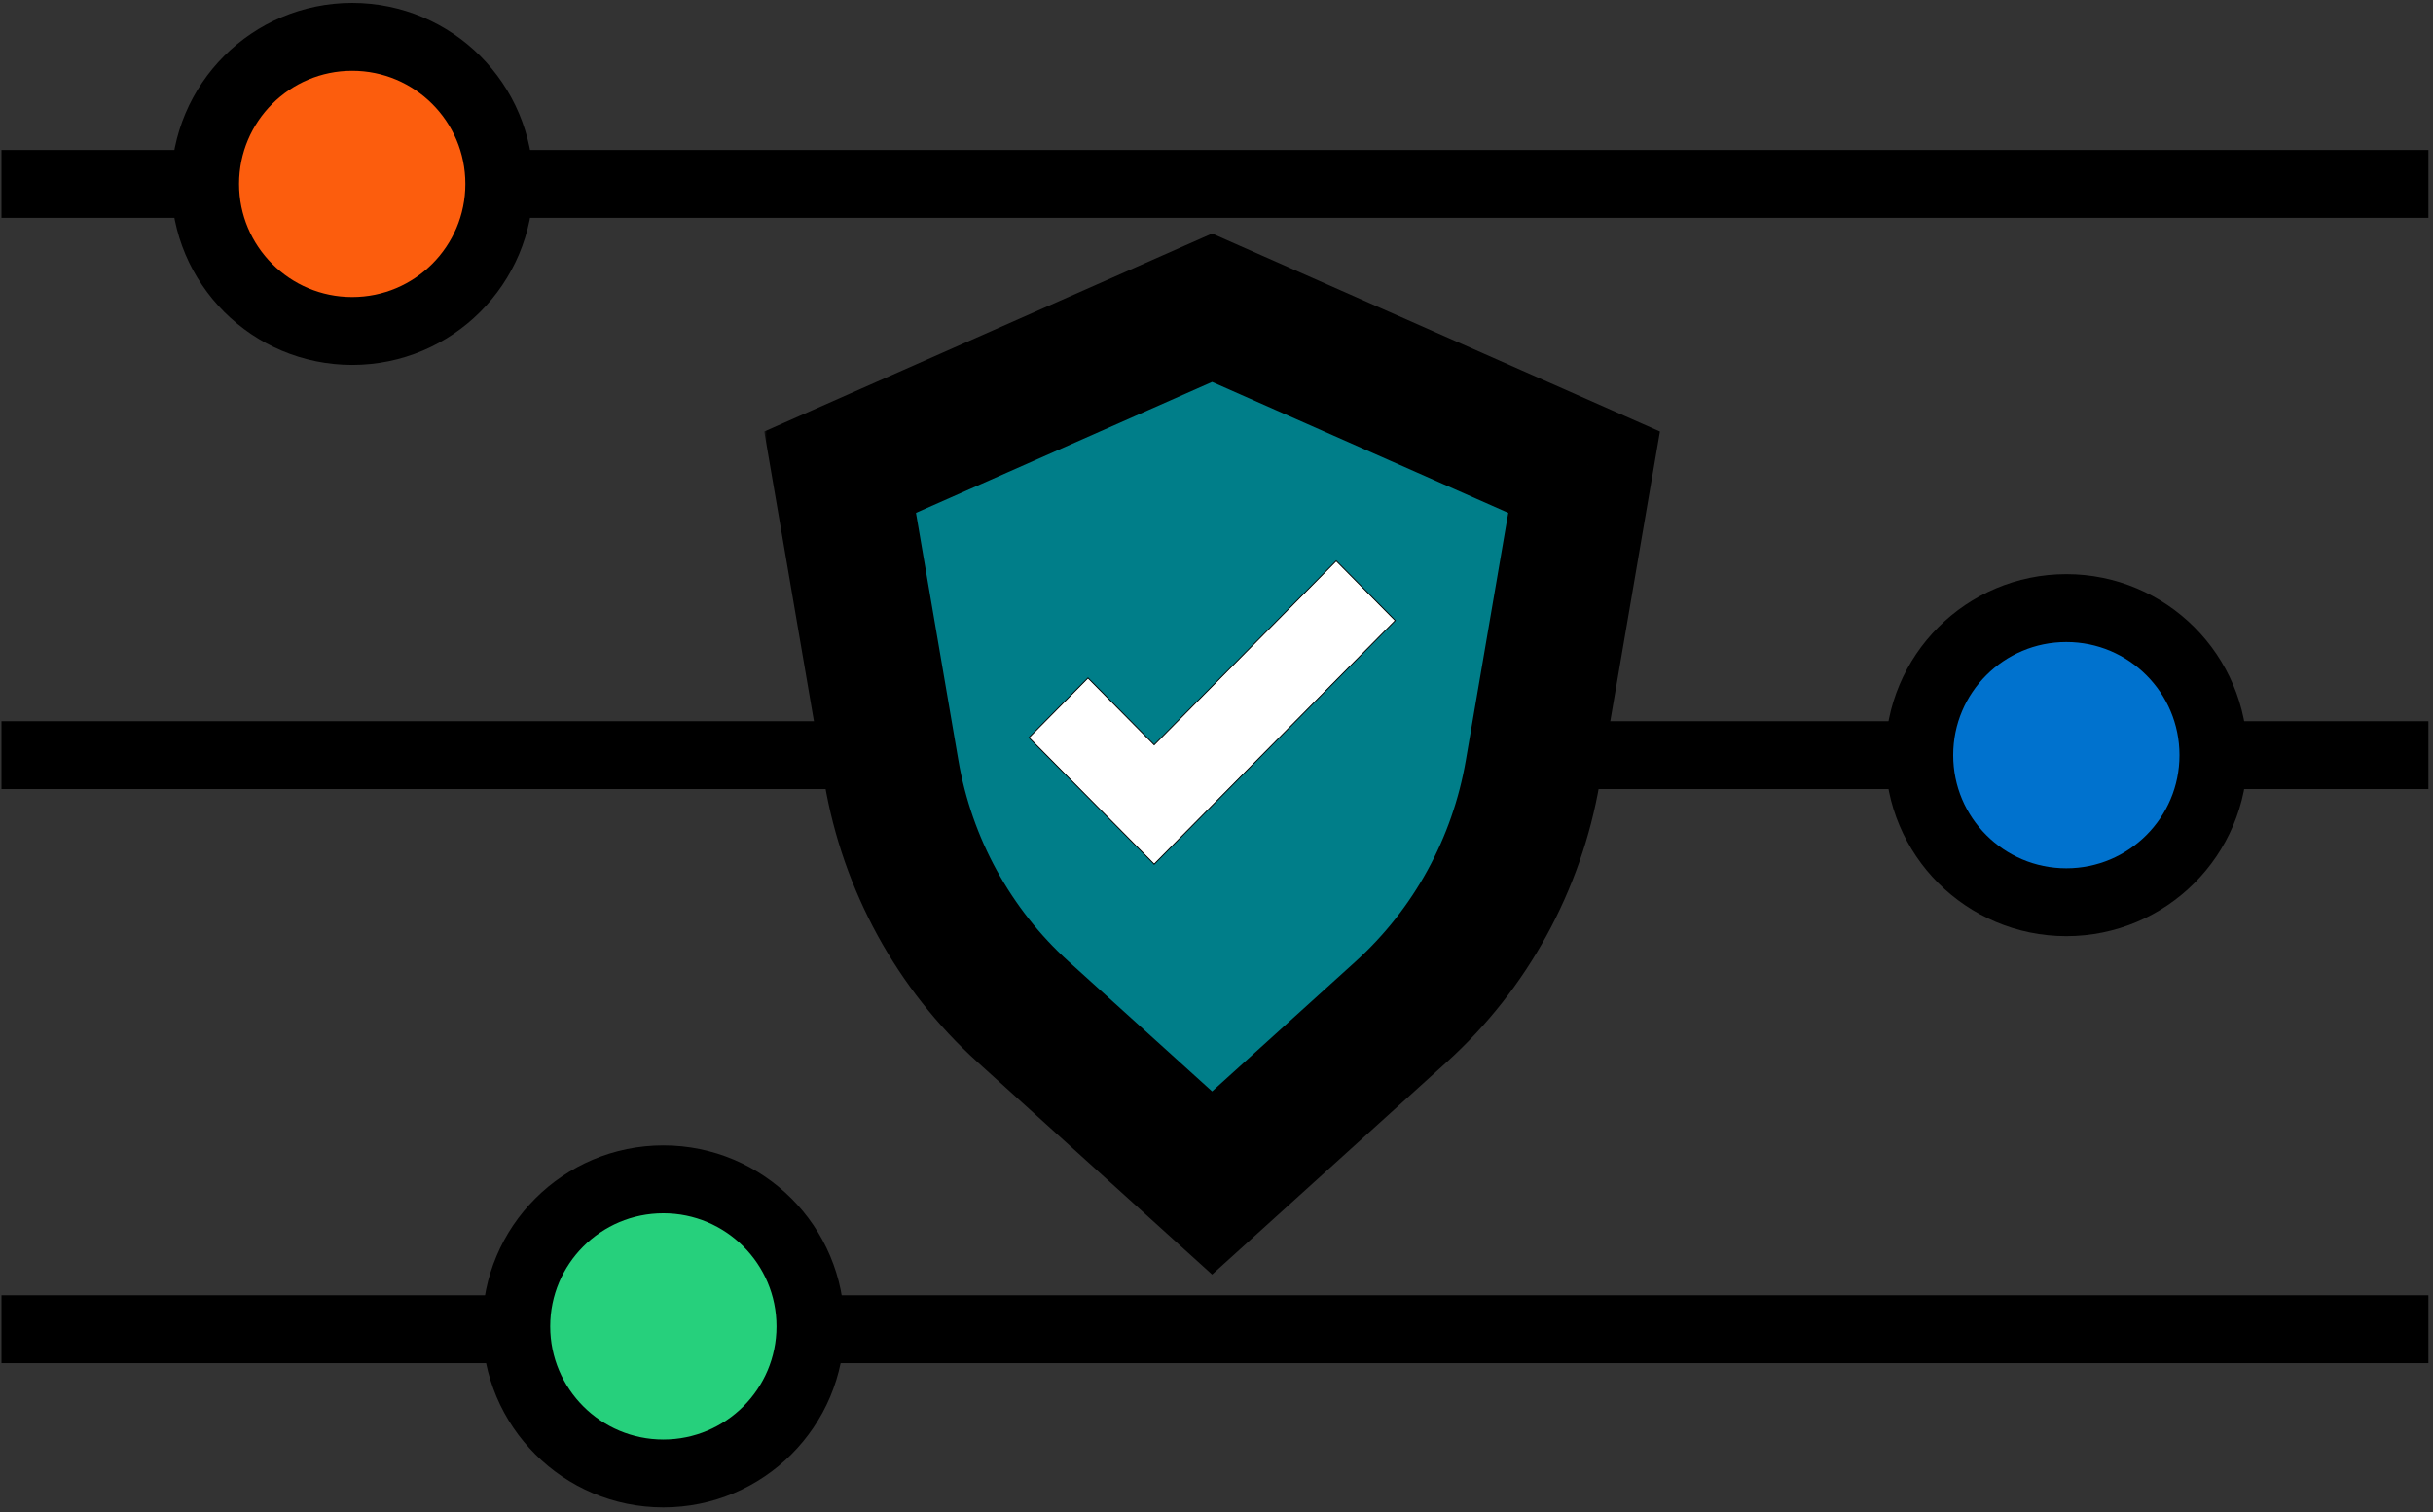
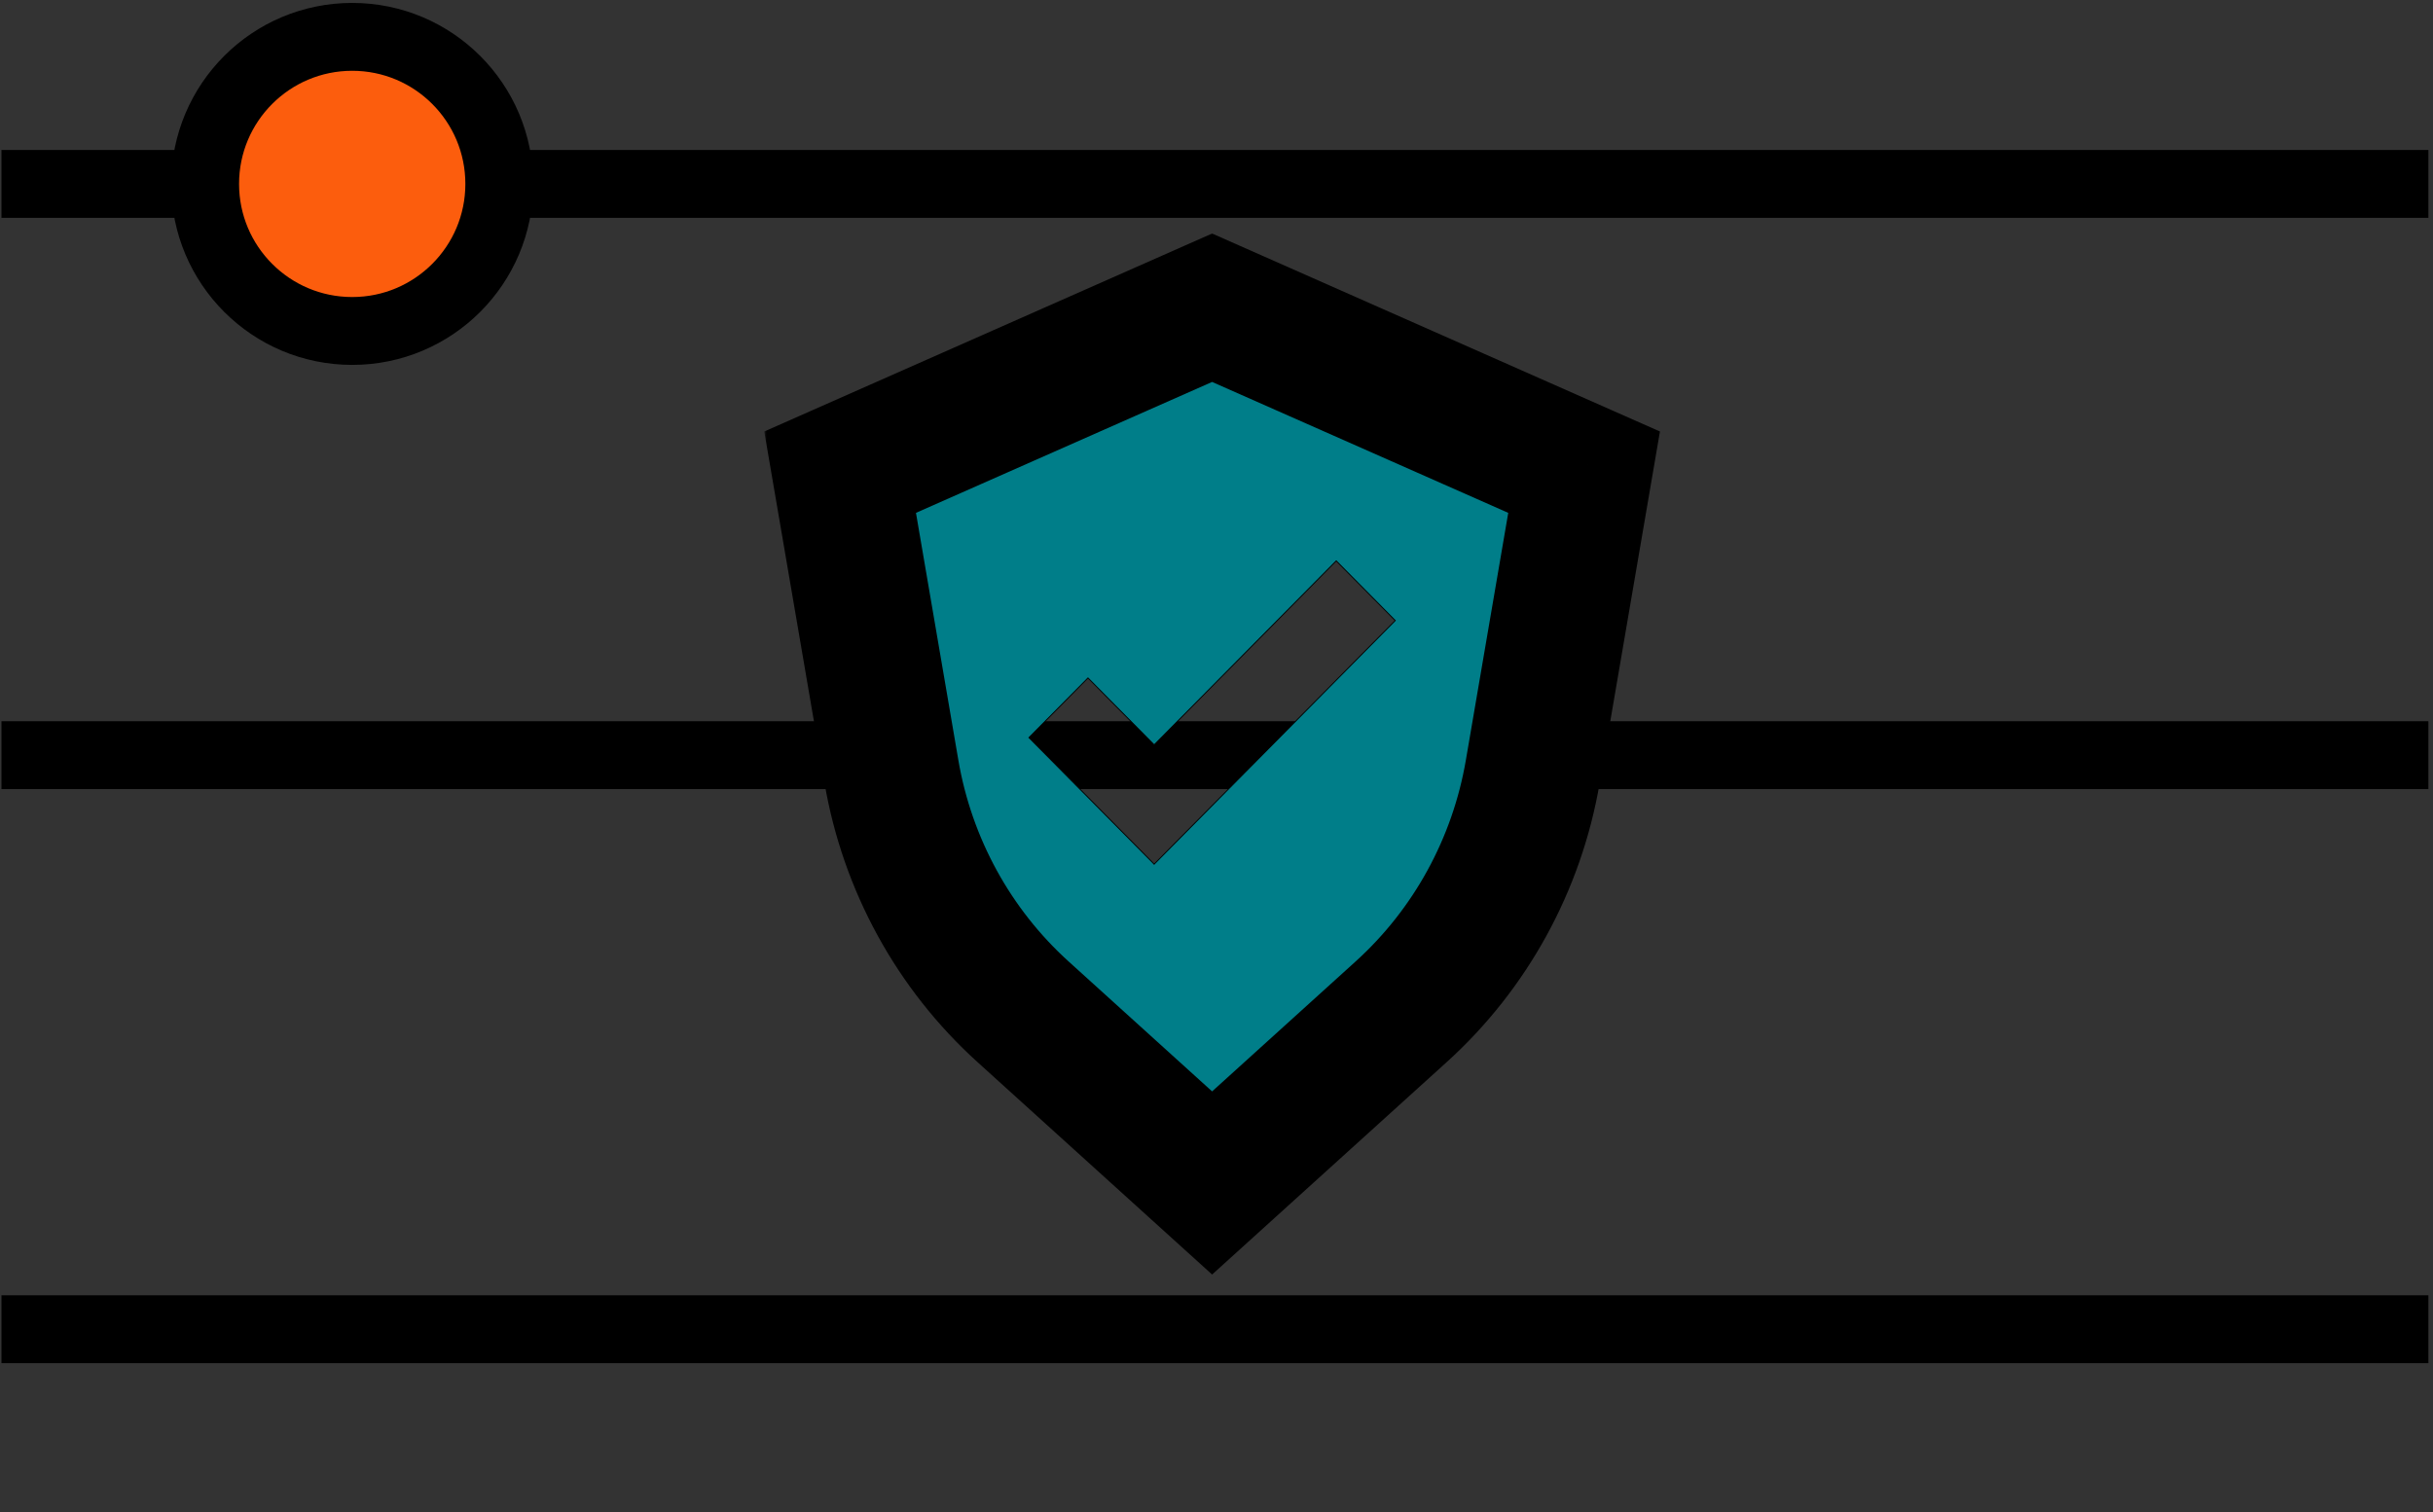
<svg xmlns="http://www.w3.org/2000/svg" width="481" height="299" viewBox="0 0 481 299" fill="none">
  <rect x="0" y="0" width="481" height="299" fill="#333333" stroke="none" />
  <path d="M7 36.368L473.38 36.368M473.38 149.328L7 149.328M7 262.848L473.38 262.848" stroke="black" stroke-width="13.421" stroke-linecap="square" />
  <circle cx="69.631" cy="36.368" r="29.079" fill="#FC5D0D" stroke="black" stroke-width="13.421" />
-   <circle cx="22.368" cy="22.368" r="29.079" transform="matrix(-1 0 0 1 430.88 126.96)" fill="#0072CE" stroke="black" stroke-width="13.421" />
-   <circle cx="131.144" cy="262.289" r="29.079" fill="#26D07C" stroke="black" stroke-width="13.421" />
-   <rect x="188.631" y="82.967" width="102" height="95.96" fill="white" />
  <path d="M239.631 60.852L166.089 93.369L176.243 152.616C179.384 170.941 188.546 187.66 202.25 200.07L239.631 233.924L277.012 200.07C290.716 187.66 299.878 170.941 303.019 152.616L313.173 93.37L239.631 60.852ZM228.179 170.885L228.178 170.883L228.177 170.885L203.419 145.86L215.092 134.06L228.178 147.288L264.17 110.907L275.842 122.706L228.179 170.885Z" fill="#007E89" stroke="black" stroke-width="0.177" stroke-miterlimit="10" />
  <mask id="path-7-outside-1_3325_204" maskUnits="userSpaceOnUse" x="151.089" y="45.852" width="178" height="207" fill="black">
    <rect fill="white" x="151.089" y="45.852" width="178" height="207" />
    <path fill-rule="evenodd" clip-rule="evenodd" d="M166.089 93.369L239.631 60.852L313.173 93.37L303.019 152.616C299.878 170.941 290.716 187.66 277.012 200.07L239.631 233.924L202.25 200.07C188.546 187.66 179.384 170.941 176.243 152.616L166.089 93.369Z" />
  </mask>
  <path d="M239.631 60.852L245.058 48.577L239.631 46.177L234.203 48.577L239.631 60.852ZM166.089 93.369L160.661 81.095L151.093 85.325L152.861 95.636L166.089 93.369ZM313.173 93.37L326.401 95.637L328.168 85.325L318.6 81.095L313.173 93.37ZM303.019 152.616L289.791 150.349L289.791 150.349L303.019 152.616ZM277.012 200.07L286.021 210.018L286.021 210.018L277.012 200.07ZM239.631 233.924L230.622 243.872L239.631 252.03L248.64 243.872L239.631 233.924ZM202.25 200.07L193.24 210.018L193.24 210.018L202.25 200.07ZM176.243 152.616L163.015 154.883L163.015 154.883L176.243 152.616ZM234.203 48.577L160.661 81.095L171.516 105.644L245.058 73.126L234.203 48.577ZM318.6 81.095L245.058 48.577L234.203 73.126L307.746 105.644L318.6 81.095ZM316.247 154.883L326.401 95.637L299.945 91.102L289.791 150.349L316.247 154.883ZM286.021 210.018C301.965 195.579 312.602 176.15 316.247 154.883L289.791 150.349C287.154 165.732 279.467 179.741 268.003 190.123L286.021 210.018ZM248.64 243.872L286.021 210.018L268.003 190.122L230.622 223.976L248.64 243.872ZM193.24 210.018L230.622 243.872L248.64 223.976L211.259 190.122L193.24 210.018ZM163.015 154.883C166.66 176.15 177.297 195.579 193.24 210.018L211.259 190.122C199.795 179.74 192.108 165.731 189.471 150.348L163.015 154.883ZM152.861 95.636L163.015 154.883L189.471 150.348L179.317 91.102L152.861 95.636Z" fill="black" mask="url(#path-7-outside-1_3325_204)" />
</svg>